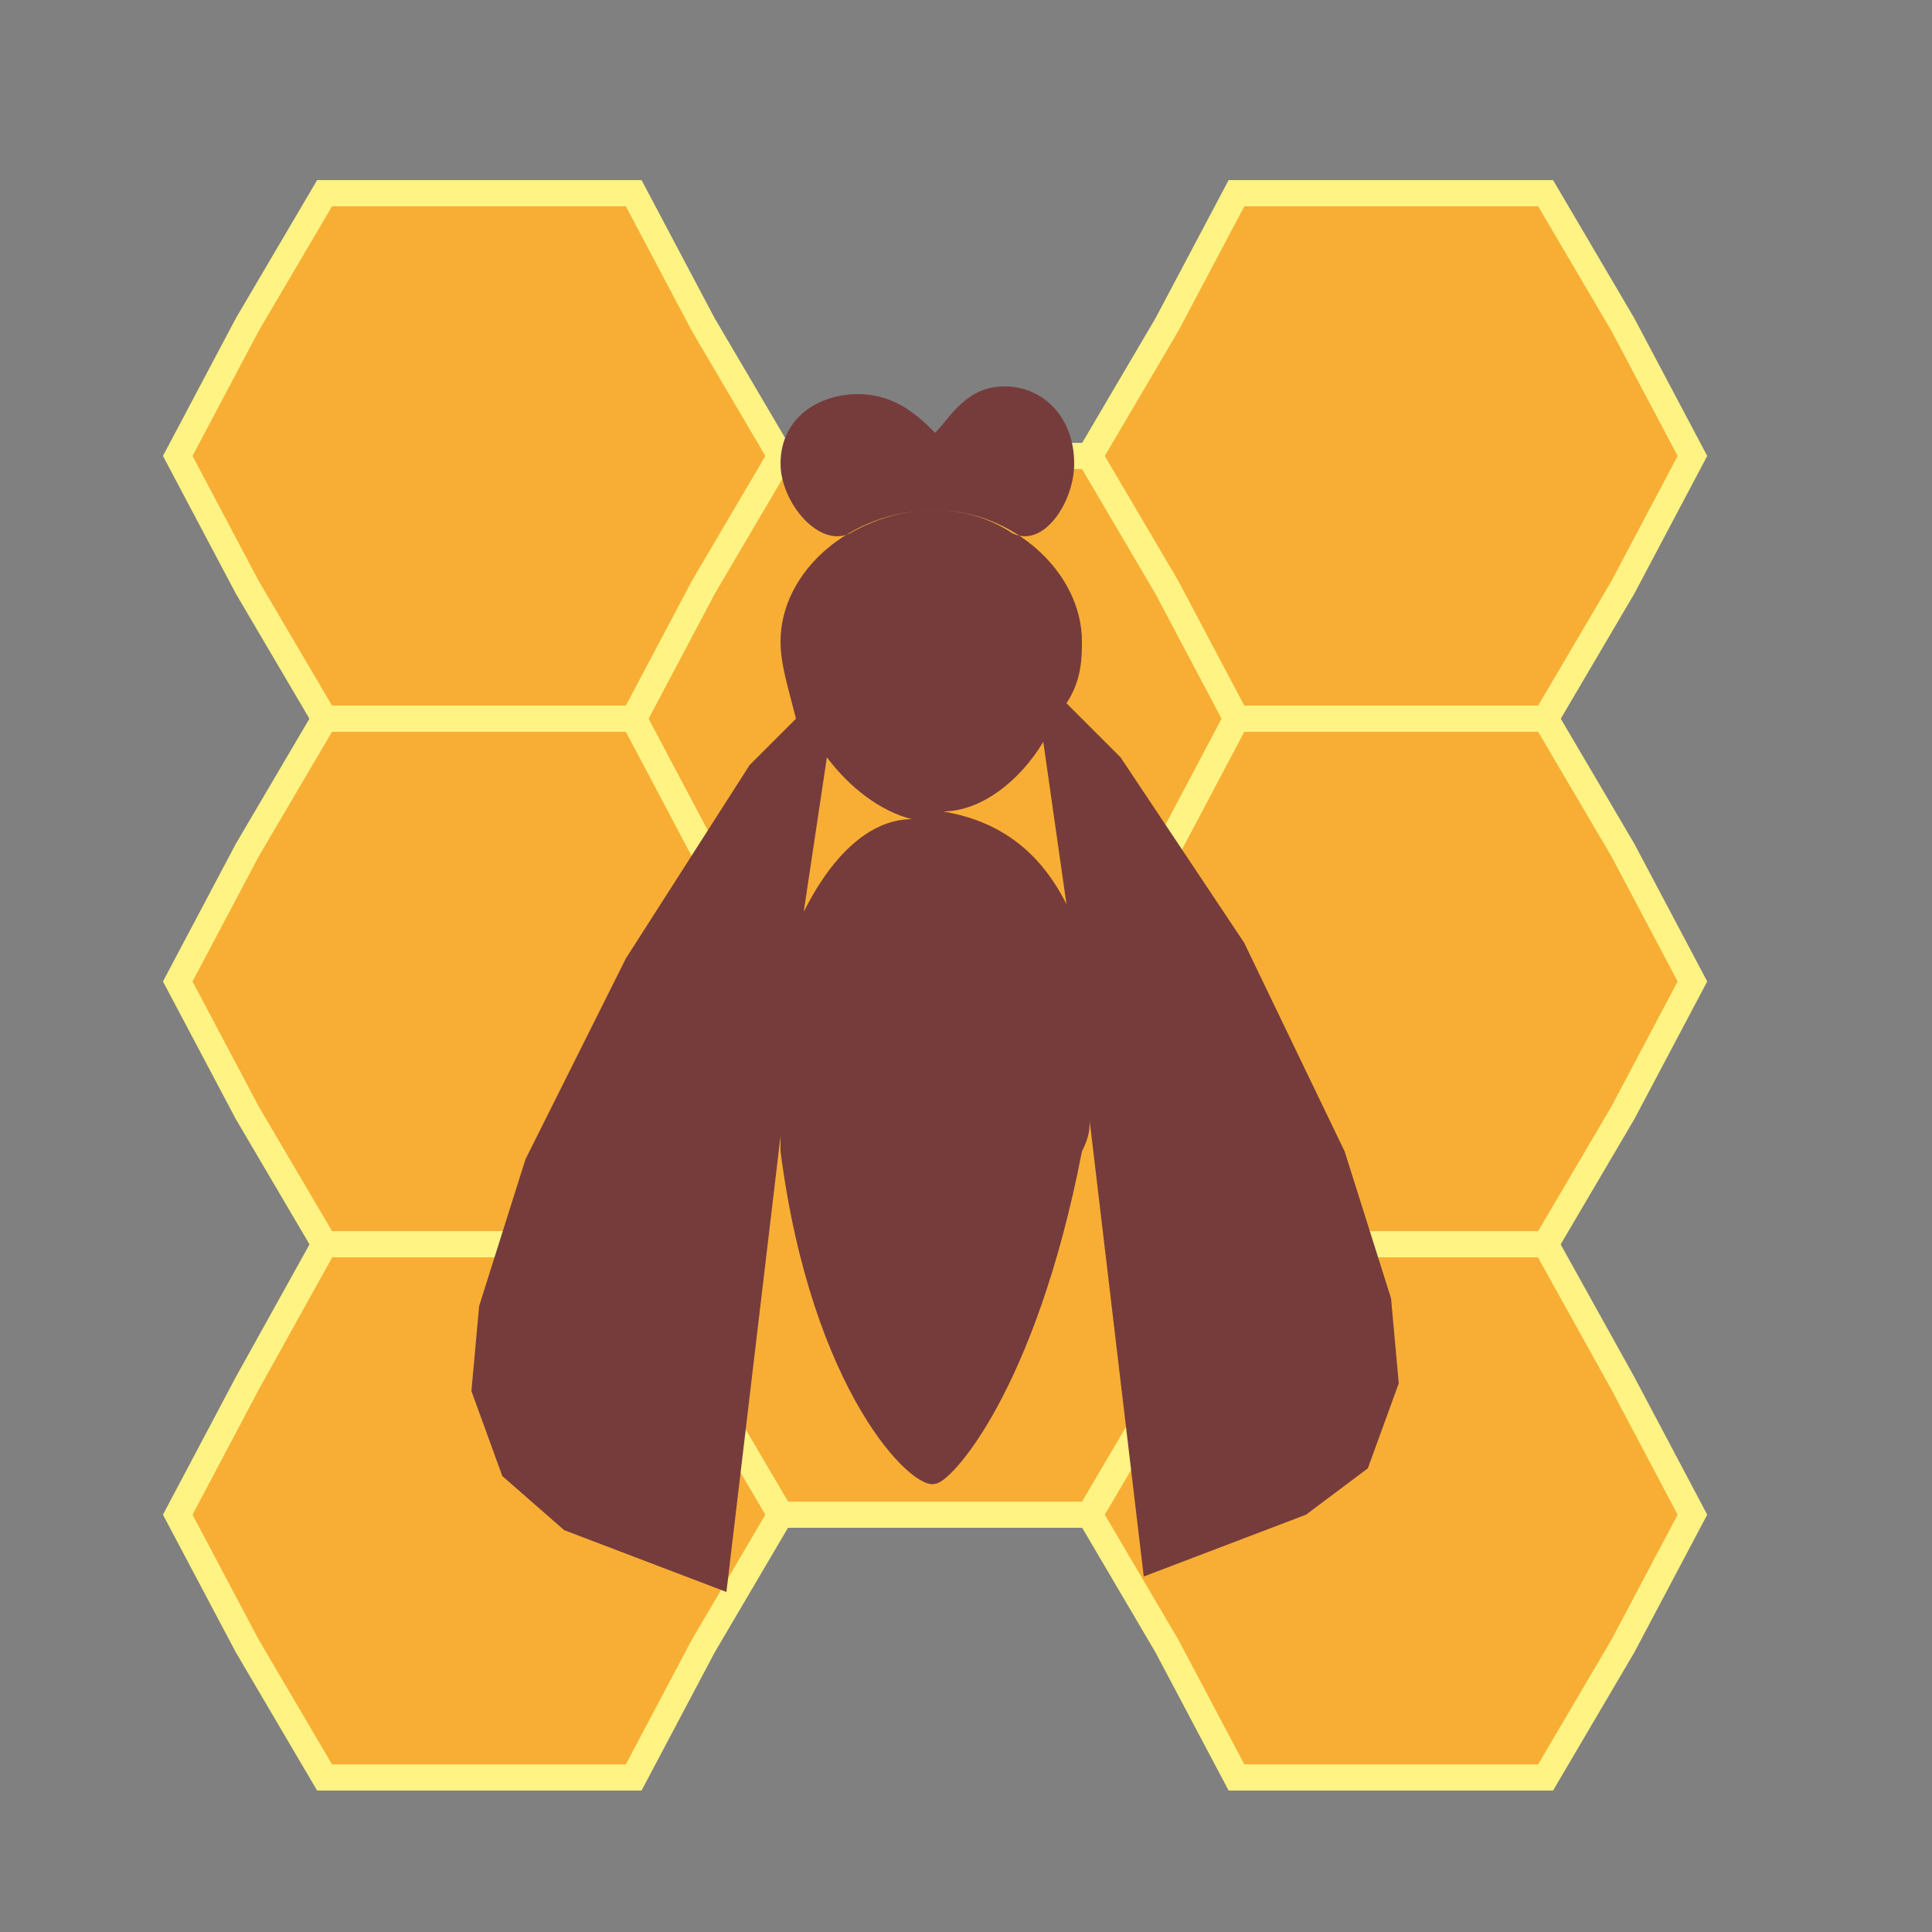
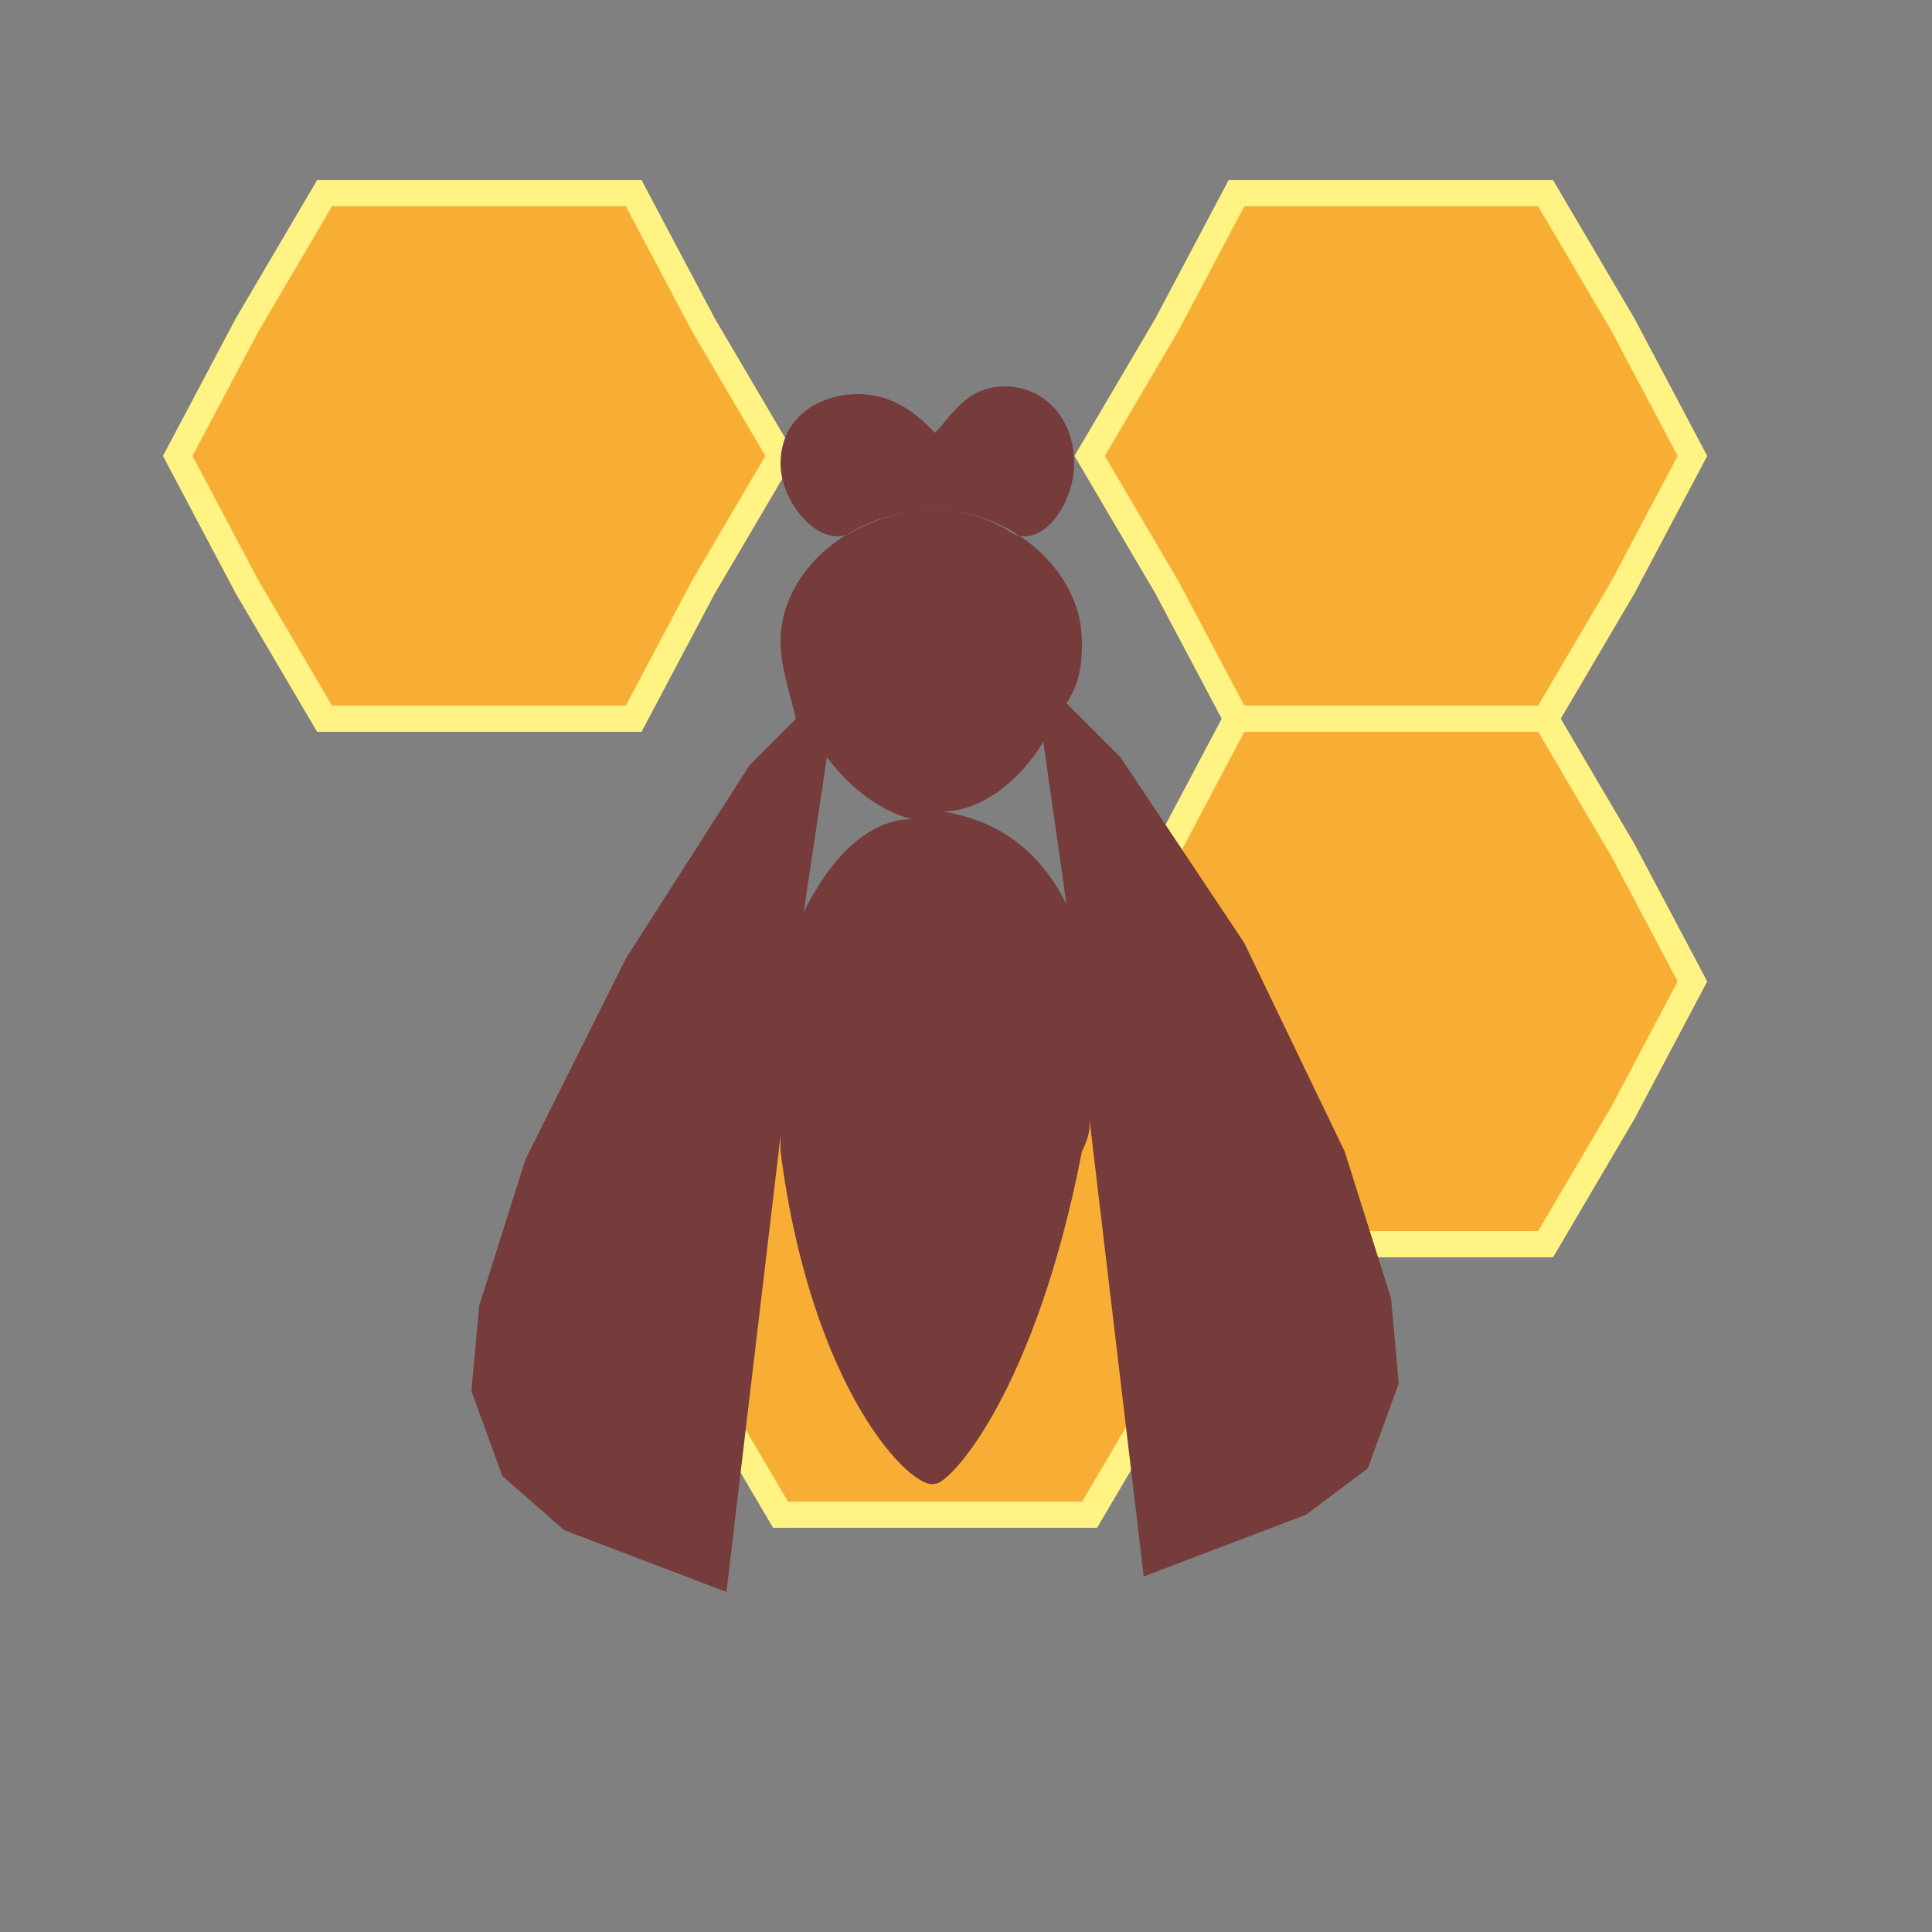
<svg xmlns="http://www.w3.org/2000/svg" xml:space="preserve" width="250px" height="250px" version="1.1" style="shape-rendering:geometricPrecision; text-rendering:geometricPrecision; image-rendering:optimizeQuality; fill-rule:evenodd; clip-rule:evenodd" viewBox="0 0 250 250">
  <rect x="0" y="0" width="250" height="250" fill="#808080" stroke="none" />
  <defs>
    <style type="text/css"> .str0 {stroke:#FFF383;stroke-width:3.383} .str3 {stroke:#FFF383;stroke-width:3.383} .str5 {stroke:#FFF383;stroke-width:3.383} .str7 {stroke:#FFF383;stroke-width:3.383} .str4 {stroke:#FFF383;stroke-width:3.383} .str6 {stroke:#FFF383;stroke-width:3.383} .str2 {stroke:#FFF383;stroke-width:3.383} .str1 {stroke:#FFF383;stroke-width:3.383} .fil0 {fill:#F8AE34} .fil1 {fill:#763C3C} </style>
  </defs>
  <g id="Слой_x0020_1">
    <g id="_759579568">
      <g>
        <polygon class="fil0 str0" points="82,161 91,144 101,127 121,127 141,127 151,144 160,161 151,179 141,196 121,196 101,196 91,179 " />
-         <polygon class="fil0 str1" points="23,196 32,179 42,161 62,161 82,161 91,179 101,196 91,213 82,230 62,230 42,230 32,213 " />
-         <polygon class="fil0 str2" points="141,196 151,179 160,161 180,161 200,161 210,179 219,196 210,213 200,230 180,230 160,230 151,213 " />
-         <polygon class="fil0 str3" points="82,93 91,110 101,127 121,127 141,127 151,110 160,93 151,76 141,59 121,59 101,59 91,76 " />
        <polygon class="fil0 str4" points="23,59 32,76 42,93 62,93 82,93 91,76 101,59 91,42 82,25 62,25 42,25 32,42 " />
        <polygon class="fil0 str5" points="141,59 151,76 160,93 180,93 200,93 210,76 219,59 210,42 200,25 180,25 160,25 151,42 " />
-         <polygon class="fil0 str6" points="23,127 32,110 42,93 62,93 82,93 91,110 101,127 91,144 82,161 62,161 42,161 32,144 " />
        <polygon class="fil0 str7" points="141,127 151,110 160,93 180,93 200,93 210,110 219,127 210,144 200,161 180,161 160,161 151,144 " />
      </g>
      <path class="fil1" d="M111 51c5,0 8,3 10,5 2,-2 4,-6 9,-6 5,0 9,4 9,10 0,5 -4,11 -8,9 -6,-4 -14,-4 -21,0 -4,2 -9,-4 -9,-9 0,-6 5,-9 10,-9zm27 40l7 7 16 24 13 27 6 19 1 11 -4 11 -8 6 -21 8 -7 -59c0,1 0,2 -1,4 -6,31 -17,43 -19,43 -3,1 -16,-12 -20,-43 0,-1 0,-1 0,-2l-7 59 -21 -8 -8 -7 -4 -11 1 -11 6 -19 13 -26 16 -25 6 -6c-1,-4 -2,-7 -2,-10 0,-9 9,-17 20,-17 10,0 19,8 19,17 0,2 0,5 -2,8zm0 26l-3 -21c-3,5 -8,9 -13,9 6,1 12,4 16,12zm-34 1l3 -20c3,4 7,7 11,8 -5,0 -10,4 -14,12z" />
    </g>
  </g>
</svg>